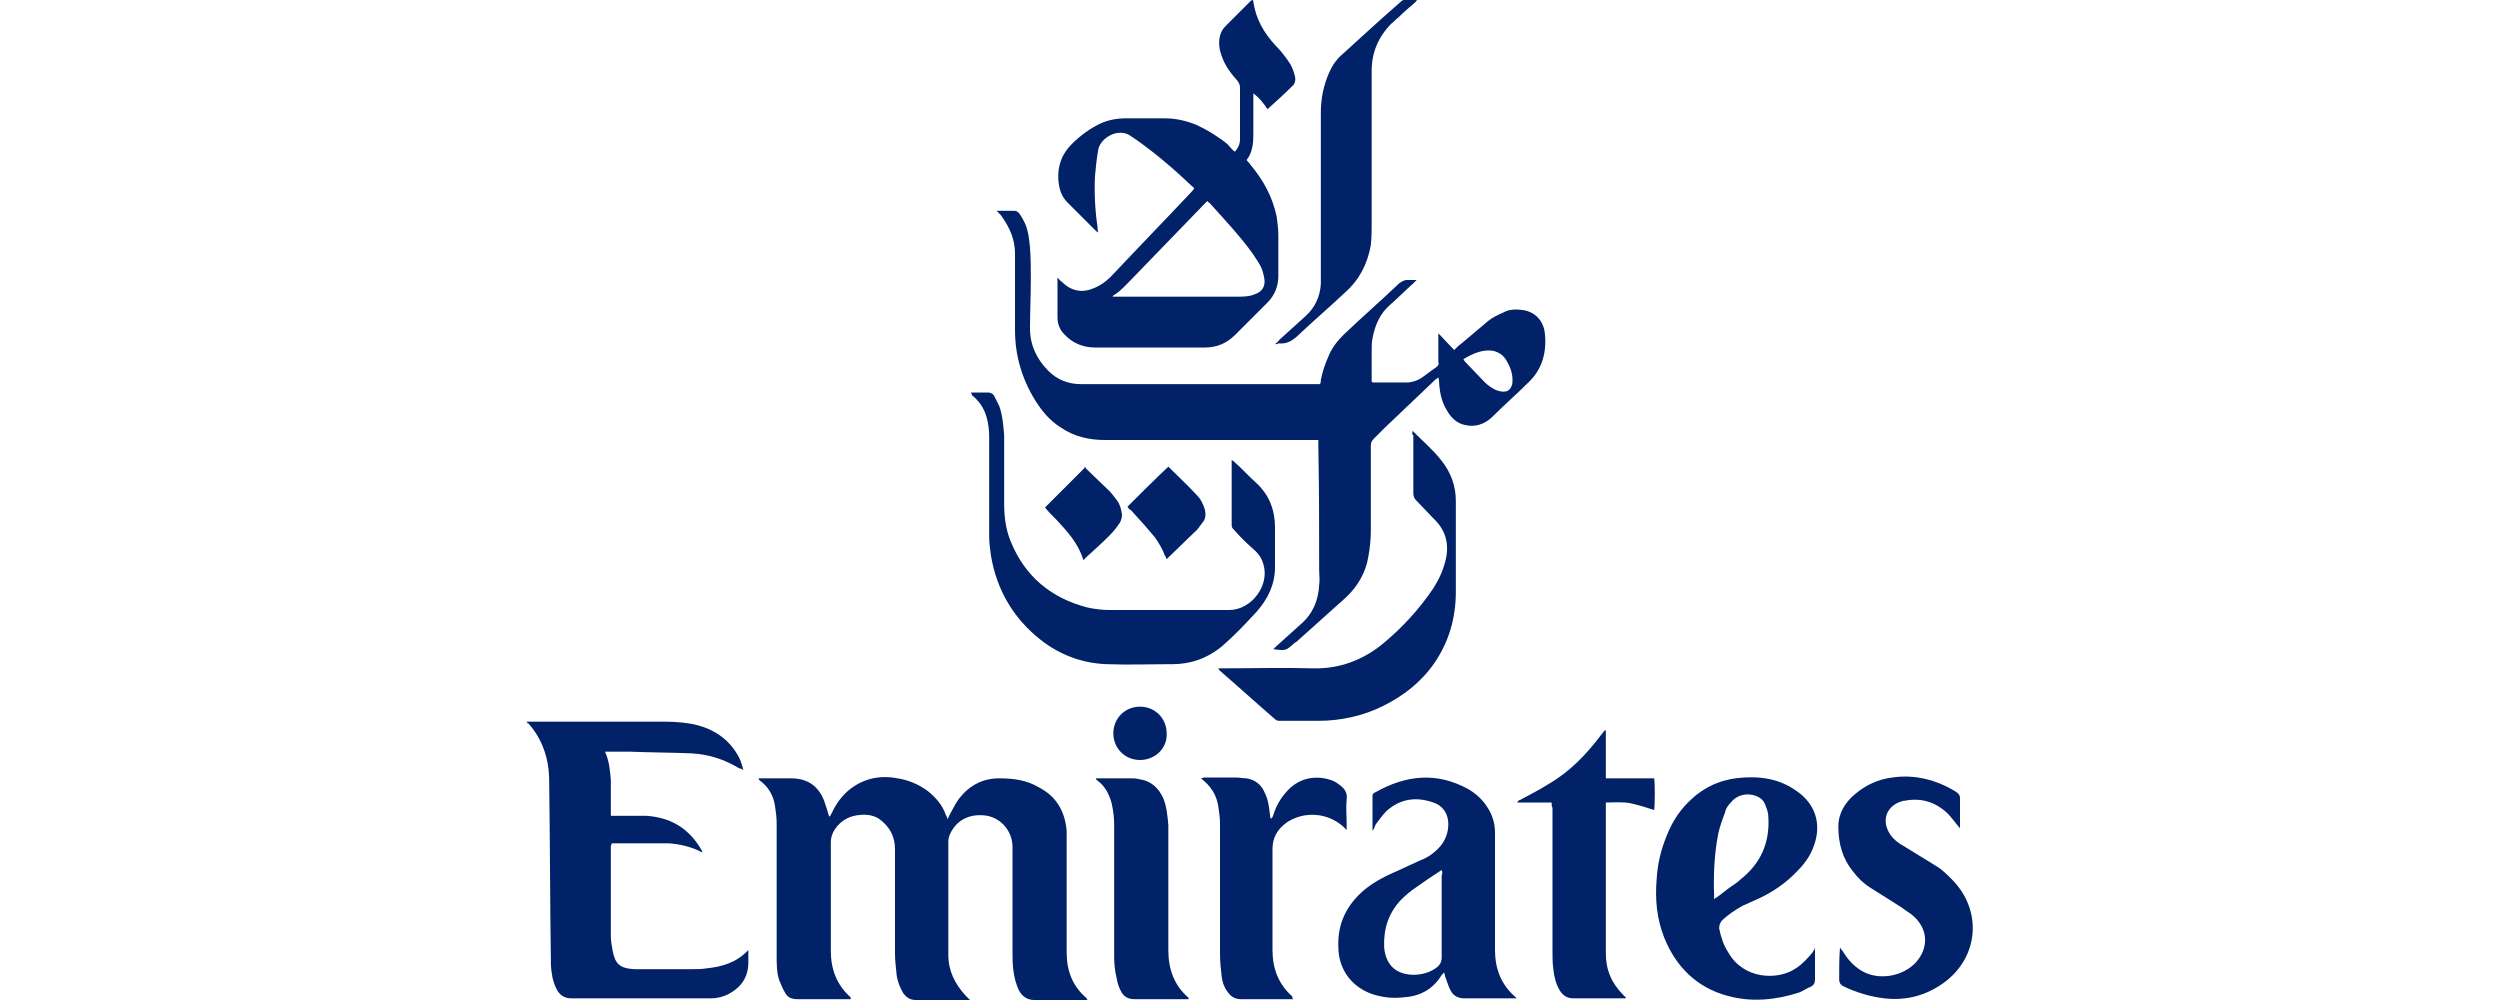
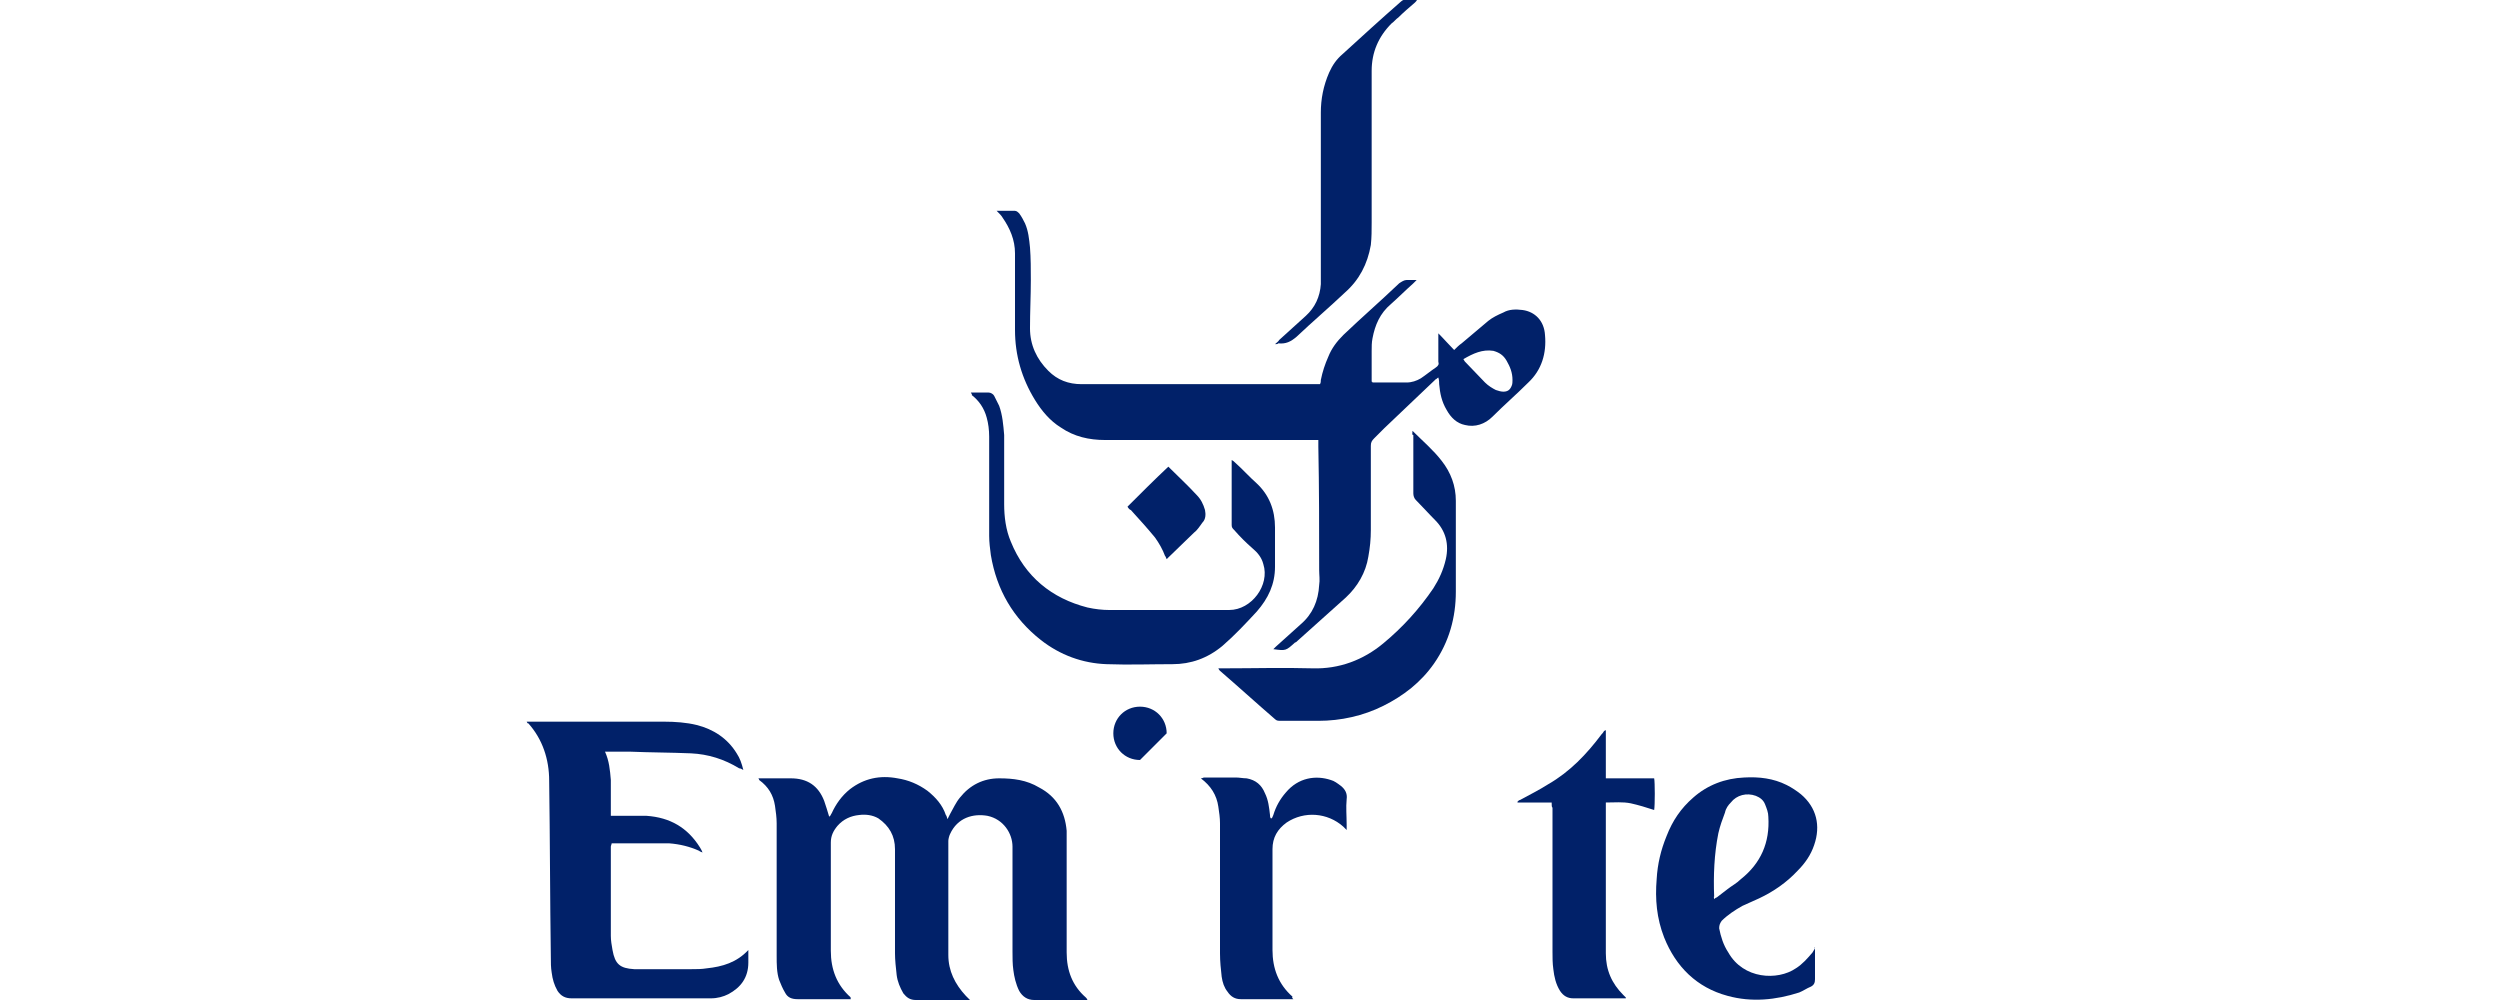
<svg xmlns="http://www.w3.org/2000/svg" version="1.1" id="Layer_1" x="0px" y="0px" viewBox="0 0 300 120" style="enable-background:new 0 0 300 120;" xml:space="preserve">
  <style type="text/css"> .st0{fill:#012169;} </style>
  <path class="st0" d="M119.6,25.3c0.8,0,1.5,0,2.2,0c0.2,0,0.4,0.2,0.5,0.3c0.3,0.4,0.5,0.8,0.7,1.2c0.4,0.9,0.5,1.9,0.6,2.9 c0.1,1.3,0.1,2.6,0.1,3.9c0,1.9-0.1,3.8-0.1,5.8c0,2,0.8,3.7,2.2,5.1c1.1,1.1,2.4,1.6,4,1.6c6.7,0,13.4,0,20.1,0c2.6,0,5.3,0,7.9,0 c0.2,0,0.4,0,0.6,0c0.1-0.2,0.1-0.3,0.1-0.5c0.2-1,0.5-1.9,0.9-2.8c0.4-1,1-1.8,1.8-2.6c2.2-2.1,4.5-4.1,6.7-6.2 c0.3-0.2,0.6-0.4,0.9-0.4c0.4,0,0.7,0,1.2,0c-0.2,0.2-0.3,0.3-0.4,0.4c-0.9,0.8-1.8,1.7-2.7,2.5c-1.3,1.1-1.9,2.5-2.2,4.1 c-0.1,0.5-0.1,1-0.1,1.5c0,1.1,0,2.2,0,3.2c0,0.2,0,0.4,0,0.5c0.1,0,0.1,0.1,0.1,0.1c1.4,0,2.7,0,4.1,0c0.6,0,1.2-0.2,1.7-0.5 c0.6-0.4,1.2-0.9,1.8-1.3c0.3-0.2,0.4-0.4,0.3-0.7c0-0.9,0-1.8,0-2.7c0-0.2,0-0.4,0-0.7c0.7,0.7,1.3,1.4,1.9,2 c0.3-0.3,0.6-0.6,0.9-0.8c1.1-0.9,2.1-1.8,3.2-2.7c0.5-0.4,1.1-0.7,1.8-1c0.7-0.4,1.5-0.4,2.3-0.3c1.5,0.2,2.6,1.3,2.7,3 c0.2,2.2-0.4,4.2-2,5.7c-1.4,1.4-2.9,2.7-4.3,4.1c-0.9,0.9-2.1,1.3-3.3,1c-1-0.2-1.7-0.9-2.2-1.8c-0.6-1-0.8-2-0.9-3.1 c0-0.2,0-0.5-0.1-0.8c-0.2,0.1-0.2,0.2-0.3,0.2c-2.1,2-4.1,3.9-6.2,5.9c-0.4,0.4-0.8,0.8-1.2,1.2c-0.3,0.3-0.4,0.5-0.4,0.9 c0,3.4,0,6.7,0,10.1c0,1.1-0.1,2.1-0.3,3.2c-0.3,1.9-1.3,3.6-2.7,4.9c-1.9,1.7-3.9,3.5-5.8,5.2c-0.1,0.1-0.2,0.2-0.3,0.2 c-1.1,1-1.1,1-2.6,0.8c0.1-0.1,0.2-0.2,0.3-0.3c1-0.9,2-1.8,3-2.7c1.4-1.2,2.1-2.8,2.2-4.7c0.1-0.6,0-1.2,0-1.8c0-5,0-9.9-0.1-14.8 c0-0.2,0-0.5,0-0.8c-0.3,0-0.6,0-0.8,0c-8.2,0-16.5,0-24.8,0c-1.9,0-3.7-0.4-5.3-1.5c-1.3-0.8-2.3-2-3.1-3.3 c-1.6-2.6-2.4-5.4-2.4-8.4c0-3.1,0-6.1,0-9.2c0-1.6-0.6-3-1.5-4.3C120.2,25.9,119.9,25.6,119.6,25.3z M175.6,43.1 c0.1,0.1,0.1,0.2,0.2,0.3c0.8,0.8,1.6,1.7,2.4,2.5c0.4,0.4,0.9,0.7,1.3,0.9c0.3,0.1,0.6,0.2,0.9,0.2c0.5,0,0.8-0.2,1-0.7 c0.1-0.2,0.1-0.5,0.1-0.7c0-0.9-0.3-1.6-0.7-2.3c-0.4-0.7-0.9-1-1.6-1.2C177.9,41.9,176.8,42.4,175.6,43.1z" />
  <path class="st0" d="M102.1,119.9c-0.2,0-0.4,0-0.5,0c-2,0-4,0-5.9,0c-0.7,0-1.2-0.2-1.5-0.8c-0.3-0.5-0.5-1-0.7-1.5 c-0.3-0.9-0.3-1.9-0.3-2.9c0-5.3,0-10.6,0-15.9c0-0.7-0.1-1.4-0.2-2.1c-0.2-1.3-0.8-2.3-1.9-3.1c0,0,0-0.1-0.1-0.2 c0.2,0,0.3,0,0.4,0c1.2,0,2.3,0,3.5,0c2,0,3.3,0.9,4,2.7c0.2,0.6,0.4,1.2,0.6,1.9c0.2-0.1,0.2-0.3,0.3-0.4c0.5-1.1,1.2-2.1,2.2-2.9 c1.7-1.3,3.6-1.7,5.7-1.3c1.3,0.2,2.5,0.7,3.6,1.5c1,0.8,1.8,1.7,2.2,2.9c0.1,0.1,0.1,0.2,0.2,0.5c0.1-0.2,0.2-0.4,0.3-0.6 c0.4-0.7,0.7-1.4,1.2-2c1.2-1.5,2.8-2.3,4.7-2.3c1.7,0,3.3,0.2,4.8,1.1c2.1,1.1,3.1,2.9,3.3,5.2c0,0.4,0,0.8,0,1.2 c0,4.5,0,8.9,0,13.4c0,2.2,0.7,4,2.3,5.4c0.1,0.1,0.1,0.1,0.2,0.3c-0.2,0-0.4,0-0.5,0c-2,0-3.9,0-5.9,0c-0.8,0-1.4-0.4-1.8-1.1 c-0.4-0.8-0.6-1.7-0.7-2.5c-0.1-0.7-0.1-1.5-0.1-2.2c0-4.2,0-8.4,0-12.6c0-1.6-1.1-3.3-3-3.7c-1.7-0.3-3.6,0.2-4.5,2.2 c-0.1,0.2-0.2,0.6-0.2,0.8c0,4.6,0,9.2,0,13.7c0,1.9,0.8,3.5,2.1,4.9c0.1,0.1,0.3,0.3,0.5,0.5c-0.2,0-0.4,0-0.5,0c-2,0-4,0-6,0 c-0.7,0-1.1-0.3-1.5-0.8c-0.4-0.7-0.7-1.4-0.8-2.2c-0.1-0.9-0.2-1.8-0.2-2.6c0-4.2,0-8.3,0-12.5c0-1.6-0.7-2.8-2-3.7 c-0.7-0.4-1.5-0.5-2.3-0.4c-1,0.1-1.9,0.5-2.6,1.3c-0.5,0.6-0.8,1.2-0.8,2c0,4.3,0,8.7,0,13c0,2.2,0.7,4.1,2.4,5.6 C102,119.7,102.1,119.8,102.1,119.9z" />
-   <path class="st0" d="M148.2,18.2c0.4-0.5,0.6-0.9,0.6-1.5c0-2.1,0-4.1,0-6.2c0-0.3-0.1-0.5-0.3-0.8c-0.8-0.9-1.5-1.8-1.9-3 c-0.3-0.8-0.4-1.6-0.2-2.4c0.1-0.4,0.3-0.8,0.6-1.1c1-1,2-2,3.1-3.1c0.1,0,0.1-0.1,0.2-0.2c0,0.1,0.1,0.2,0.1,0.3 c0.3,2.1,1.3,3.8,2.7,5.3c0.7,0.7,1.3,1.5,1.8,2.3c0.2,0.4,0.4,0.9,0.5,1.4c0.1,0.4,0,0.9-0.4,1.2c-0.9,0.9-1.9,1.8-2.9,2.7 c-0.4-0.6-0.9-1.3-1.7-1.9c0,0.2,0,0.4,0,0.6c0,1.5,0,3,0,4.4c0,1-0.1,2.1-0.8,3c0.1,0.2,0.3,0.3,0.4,0.5c1.6,1.9,2.7,3.9,3.2,6.3 c0.1,0.7,0.2,1.5,0.2,2.2c0,1.6,0,3.3,0,4.9c0,1.2-0.4,2.3-1.3,3.2c-1.3,1.3-2.6,2.6-3.9,3.9c-1,1-2.2,1.5-3.6,1.5 c-4.4,0-8.8,0-13.2,0c-1.4,0-2.7-0.5-3.7-1.6c-0.5-0.5-0.8-1.2-0.8-2c0-1.4,0-2.8,0-4.2c0-0.2,0-0.3,0-0.6c0.2,0.2,0.3,0.4,0.5,0.5 c1.1,1.1,2.4,1.4,3.8,0.8c0.8-0.3,1.5-0.8,2.1-1.4c3.2-3.4,6.5-6.8,9.7-10.2c0.1-0.1,0.2-0.2,0.3-0.4c-0.1-0.1-0.1-0.2-0.2-0.2 c-2.1-2-4.3-3.9-6.7-5.6c-0.2-0.1-0.4-0.3-0.6-0.4c-1.5-1.2-3.7,0.1-4,1.5c-0.2,1.1-0.3,2.1-0.4,3.2c-0.1,2,0,4.1,0.3,6.1 c0,0.2,0,0.4,0.1,0.7c-0.2-0.1-0.3-0.2-0.4-0.3c-1.1-1.1-2.2-2.2-3.3-3.3c-0.8-0.8-1-1.7-1.1-2.7c-0.1-1.7,0.4-3.1,1.6-4.3 c1-1,2.2-1.9,3.5-2.5c0.9-0.4,1.9-0.6,3-0.6c1.6,0,3.1,0,4.7,0c1.3,0,2.6,0.3,3.8,0.8c1.3,0.6,2.6,1.4,3.7,2.3 C147.9,18,148,18.1,148.2,18.2z M144.9,24.1c-0.1,0.1-0.2,0.2-0.3,0.3c-3,3.1-5.9,6.1-8.9,9.2c-0.6,0.6-1.2,1.3-2,1.8 c-0.1,0-0.1,0.1-0.2,0.2c0.2,0,0.4,0,0.5,0c0.6,0,1.1,0,1.7,0c4.2,0,8.5,0,12.7,0c0.8,0,1.5,0,2.2-0.3c0.9-0.3,1.3-1,1.1-2 c-0.1-0.5-0.2-0.9-0.4-1.3c-0.3-0.6-0.7-1.1-1-1.6c-1.6-2.2-3.4-4.1-5.2-6.1C145,24.3,144.9,24.2,144.9,24.1z" />
  <path class="st0" d="M63.2,86.6c0.3,0,0.5,0,0.7,0c5.3,0,10.5,0,15.8,0c1.3,0,2.7,0.1,3.9,0.4c2,0.5,3.7,1.6,4.8,3.4 c0.4,0.6,0.6,1.2,0.8,2c-0.2-0.1-0.3-0.2-0.5-0.2c-1.8-1.1-3.7-1.7-5.8-1.8c-2.4-0.1-4.9-0.1-7.3-0.2c-0.8,0-1.6,0-2.4,0 c-0.2,0-0.4,0-0.6,0c0.5,1.1,0.6,2.2,0.7,3.4c0,1.2,0,2.3,0,3.5c0,0.2,0,0.5,0,0.8c0.2,0,0.4,0,0.7,0c1.2,0,2.4,0,3.6,0 c2.8,0.2,4.9,1.4,6.4,3.8c0.1,0.2,0.2,0.3,0.3,0.6c-0.2-0.1-0.3-0.1-0.4-0.2c-1.1-0.5-2.3-0.8-3.6-0.9c-2.2,0-4.5,0-6.7,0 c-0.1,0-0.2,0-0.2,0c0,0.1-0.1,0.3-0.1,0.4c0,3.6,0,7.2,0,10.7c0,0.6,0.1,1.1,0.2,1.7c0.3,1.7,0.9,2.2,2.6,2.3c2.3,0,4.6,0,6.9,0 c0.6,0,1.2,0,1.8-0.1c1.9-0.2,3.6-0.7,5-2.2c0,0.2,0,0.3,0,0.4c0,0.4,0,0.7,0,1.1c0,1.8-0.9,3-2.4,3.8c-0.6,0.3-1.3,0.5-2.1,0.5 c-0.3,0-0.6,0-0.9,0c-5.3,0-10.5,0-15.8,0c-0.8,0-1.3-0.3-1.7-0.9c-0.4-0.7-0.6-1.4-0.7-2.2c-0.1-0.6-0.1-1.2-0.1-1.8 c-0.1-7.1-0.1-14.2-0.2-21.2c0-2.6-0.8-5-2.5-6.9C63.3,86.8,63.3,86.8,63.2,86.6z" />
-   <path class="st0" d="M164.7,99.7c0-0.2,0-0.3,0-0.4c0-1.2,0-2.4,0-3.6c0-0.3,0-0.5,0.3-0.6c3.7-2.1,7.4-2.5,11.2-0.4 c0.7,0.4,1.3,0.9,1.8,1.5c0.9,1.1,1.4,2.3,1.4,3.7c0,4.7,0,9.4,0,14.1c0,2.2,0.7,4.1,2.4,5.6c0.1,0.1,0.1,0.1,0.2,0.2 c-0.2,0-0.3,0-0.5,0c-1.9,0-3.9,0-5.8,0c-0.7,0-1.3-0.3-1.6-0.9c-0.3-0.5-0.4-1-0.6-1.5c-0.1-0.2-0.1-0.4-0.2-0.7 c-0.1,0.1-0.2,0.2-0.3,0.3c-1.1,1.8-2.7,2.6-4.8,2.7c-1.1,0.1-2.1,0-3.2-0.3c-2.7-0.8-4.4-3-4.4-5.8c-0.1-2.8,1-5,3.1-6.8 c1.2-1,2.6-1.7,4-2.3c0.9-0.4,1.7-0.8,2.6-1.2c0.8-0.3,1.5-0.7,2.1-1.3c0.9-0.8,1.4-1.9,1.4-3.1c0-1.2-0.6-2.2-1.8-2.6 c-2-0.7-3.9-0.5-5.6,1c-0.5,0.5-0.9,1.1-1.3,1.6C164.9,99.3,164.9,99.5,164.7,99.7z M173,104.4c-1.1,0.7-2.1,1.4-3.1,2.1 c-0.6,0.4-1.2,0.9-1.8,1.5c-1.5,1.6-2.1,3.5-2,5.7c0.1,1.1,0.5,2.1,1.4,2.7c1.4,0.9,3.6,0.7,4.9-0.3c0.4-0.3,0.6-0.7,0.6-1.2 c0-3.3,0-6.5,0-9.8C173.1,104.8,173.1,104.6,173,104.4z" />
  <path class="st0" d="M217.8,113.7c0,0.2,0,0.3,0,0.5c0,1.1,0,2.2,0,3.3c0,0.4-0.1,0.7-0.5,0.9c-0.5,0.2-0.9,0.5-1.4,0.7 c-2.8,0.9-5.7,1.2-8.6,0.4c-3.7-1-6.2-3.5-7.6-7c-0.9-2.3-1.1-4.6-0.9-7c0.1-1.8,0.5-3.5,1.2-5.2c0.7-1.8,1.7-3.3,3.2-4.6 c1.7-1.5,3.8-2.3,6.1-2.4c1.8-0.1,3.5,0.1,5.1,0.9c0.6,0.3,1.2,0.7,1.7,1.1c1.9,1.6,2.4,3.8,1.6,6.1c-0.4,1.2-1.1,2.2-2,3.1 c-1.3,1.4-2.9,2.5-4.6,3.3c-0.7,0.3-1.3,0.6-2,0.9c-0.9,0.5-1.8,1.1-2.5,1.8c-0.2,0.3-0.3,0.5-0.3,0.9c0.2,1,0.5,2,1.1,2.9 c1.8,3.2,5.9,3.4,8.1,1.9c0.8-0.5,1.4-1.2,2-1.9c0.1-0.2,0.2-0.3,0.3-0.5C217.7,113.7,217.7,113.7,217.8,113.7z M205.7,107.9 c0.1-0.1,0.2-0.2,0.3-0.2c0.4-0.3,0.9-0.7,1.3-1c0.5-0.4,1.1-0.7,1.6-1.2c2.4-1.9,3.5-4.4,3.3-7.5c0-0.5-0.2-1-0.4-1.5 c-0.2-0.5-0.6-0.8-1.1-1c-1.1-0.4-2.3-0.1-3,0.8c-0.3,0.3-0.6,0.7-0.7,1.2c-0.3,0.8-0.6,1.6-0.8,2.5c-0.5,2.5-0.6,5.1-0.5,7.6 C205.6,107.6,205.7,107.7,205.7,107.9z" />
  <path class="st0" d="M116.5,47.1c0.7,0,1.4,0,2.1,0c0.3,0,0.6,0.2,0.7,0.4c0.2,0.4,0.4,0.8,0.6,1.2c0.4,1.1,0.5,2.3,0.6,3.5 c0,2.8,0,5.5,0,8.3c0,1.5,0.2,3.1,0.8,4.5c1.7,4.2,4.9,6.8,9.2,7.9c0.9,0.2,1.8,0.3,2.6,0.3c4.8,0,9.6,0,14.4,0c2.7,0,4.9-3,4.1-5.5 c-0.2-0.8-0.7-1.4-1.3-1.9c-0.8-0.7-1.5-1.4-2.2-2.2c-0.2-0.2-0.3-0.3-0.3-0.6c0-2.5,0-5,0-7.5c0-0.1,0-0.1,0-0.3 c0.2,0.1,0.3,0.2,0.4,0.3c0.9,0.8,1.7,1.7,2.6,2.5c1.5,1.4,2.2,3.2,2.2,5.3c0,1.6,0,3.2,0,4.7c0,2.1-0.8,3.8-2.2,5.4 c-1.3,1.4-2.6,2.8-4.1,4.1c-1.8,1.5-3.8,2.2-6,2.2c-2.6,0-5.2,0.1-7.9,0c-2.9-0.1-5.6-1.1-7.9-2.9c-3.3-2.6-5.3-6-6-10.2 c-0.1-0.8-0.2-1.5-0.2-2.3c0-4,0-7.9,0-11.9c0-0.8-0.1-1.6-0.3-2.3c-0.3-1.1-0.9-2-1.8-2.7C116.7,47.4,116.6,47.3,116.5,47.1 C116.5,47.2,116.5,47.1,116.5,47.1z" />
  <path class="st0" d="M169.5,51.7c1.2,1.2,2.5,2.3,3.5,3.6c1.1,1.4,1.7,3,1.7,4.8c0,3.6,0,7.3,0,10.9c0,3.1-0.8,6-2.6,8.6 c-1.6,2.3-3.7,3.9-6.1,5.1c-2.4,1.2-5.1,1.8-7.8,1.8c-1.5,0-3,0-4.5,0c-0.3,0-0.5,0-0.7-0.2c-2.2-1.9-4.4-3.9-6.6-5.8 c-0.1-0.1-0.1-0.1-0.2-0.3c0.3,0,0.5,0,0.7,0c3.5,0,7.1-0.1,10.6,0c3.2,0.1,6.1-1,8.5-3c2.3-1.9,4.3-4.1,6-6.6 c0.7-1.1,1.2-2.2,1.5-3.5c0.4-1.8,0-3.4-1.3-4.7c-0.8-0.8-1.5-1.6-2.3-2.4c-0.2-0.2-0.3-0.5-0.3-0.8c0-2.3,0-4.7,0-7 C169.4,52.2,169.5,52,169.5,51.7z" />
-   <path class="st0" d="M235.2,99.4c-0.6-0.7-1-1.3-1.5-1.8c-1.5-1.4-3.2-1.9-5.2-1.5c0,0,0,0-0.1,0c-2,0.5-2.7,2.3-1.6,4 c0.4,0.6,1,1.1,1.6,1.4c1.3,0.8,2.6,1.6,3.9,2.4c0.7,0.4,1.3,1,1.9,1.6c3.7,3.7,3.3,9.3-0.9,12.4c-2.2,1.6-4.6,2.2-7.2,1.9 c-1.7-0.2-3.3-0.7-4.8-1.4c-0.4-0.2-0.6-0.4-0.6-0.9c0-1.3,0-2.5,0.1-3.8c0.1,0.2,0.2,0.3,0.3,0.4c0.6,1,1.3,1.8,2.3,2.4 c2,1.2,4.9,0.7,6.5-1c1.5-1.7,1.5-3.8-0.1-5.4c-0.5-0.5-1.1-0.8-1.6-1.2c-1.3-0.8-2.5-1.6-3.8-2.4c-0.8-0.5-1.5-1.2-2.1-2 c-1.2-1.5-1.7-3.3-1.7-5.3c0-1.6,0.8-2.9,2-3.9c1.3-1.1,2.8-1.8,4.5-2c2.7-0.4,5.3,0.3,7.6,1.7c0.3,0.2,0.5,0.4,0.5,0.8 c0,1.1,0,2.1,0,3.2C235.2,99.1,235.2,99.2,235.2,99.4z" />
  <path class="st0" d="M186.2,96.3c-1.4,0-2.8,0-4.1,0c0,0,0-0.1,0-0.1c0.1-0.1,0.2-0.2,0.3-0.2c1.1-0.6,2.3-1.2,3.4-1.9 c2.6-1.5,4.6-3.6,6.4-6c0.1-0.1,0.2-0.2,0.3-0.4c0,0,0.1,0,0.2-0.1c0,1.9,0,3.8,0,5.8c0.7,0,1.3,0,1.9,0c0.6,0,1.3,0,2,0 c0.6,0,1.3,0,1.9,0c0.1,0.4,0.1,3.3,0,3.8c-0.9-0.3-1.9-0.6-2.8-0.8c-1-0.2-1.9-0.1-3-0.1c0,0.3,0,0.5,0,0.7c0,5.8,0,11.6,0,17.4 c0,2,0.7,3.6,2.1,5c0.1,0.1,0.2,0.2,0.3,0.3c0,0,0,0,0,0.1c-0.1,0-0.3,0-0.4,0c-2,0-3.9,0-5.9,0c-0.7,0-1.2-0.3-1.6-0.9 c-0.5-0.8-0.7-1.7-0.8-2.6c-0.1-0.7-0.1-1.4-0.1-2.1c0-5.8,0-11.5,0-17.3C186.2,96.9,186.2,96.6,186.2,96.3z" />
  <path class="st0" d="M155.2,119.9c-0.3,0-0.4,0-0.6,0c-1.9,0-3.8,0-5.7,0c-0.7,0-1.2-0.3-1.6-0.9c-0.4-0.5-0.6-1.1-0.7-1.8 c-0.1-0.9-0.2-1.8-0.2-2.8c0-5.2,0-10.4,0-15.6c0-0.7-0.1-1.3-0.2-2c-0.2-1.4-0.9-2.5-2.1-3.4c0.2,0,0.3-0.1,0.4-0.1 c1.3,0,2.5,0,3.8,0c0.4,0,0.9,0.1,1.3,0.1c1.1,0.2,1.8,0.8,2.2,1.8c0.4,0.8,0.5,1.7,0.6,2.6c0,0.1,0,0.3,0.1,0.4c0,0,0.1,0,0.1,0 c0.1-0.1,0.1-0.2,0.2-0.4c0.3-1,0.8-1.9,1.5-2.7c1.5-1.8,3.6-2.1,5.4-1.5c0.4,0.1,0.8,0.4,1.2,0.7c0.5,0.4,0.8,0.9,0.7,1.6 c-0.1,1,0,2,0,3.1c0,0.2,0,0.4,0,0.6c-0.2-0.2-0.3-0.3-0.4-0.4c-1.9-1.7-4.7-1.9-6.8-0.5c-1.1,0.8-1.7,1.8-1.7,3.2c0,4,0,8.1,0,12.1 c0,2.2,0.7,4.1,2.4,5.6C155,119.7,155.1,119.8,155.2,119.9z" />
  <path class="st0" d="M153,41.3c0.2-0.2,0.4-0.3,0.5-0.5c1.1-1,2.1-1.9,3.2-2.9c1.1-1,1.7-2.3,1.8-3.8c0-0.5,0-1,0-1.6 c0-6.3,0-12.7,0-19c0-1.6,0.3-3.2,1-4.8c0.4-0.9,0.9-1.6,1.6-2.2c2.3-2.1,4.6-4.2,7-6.3c0.2-0.2,0.5-0.3,0.8-0.3c0.4,0,0.8,0,1.2,0 c-0.1,0.2-0.2,0.3-0.3,0.4c-0.7,0.6-1.4,1.2-2,1.8c-0.3,0.2-0.5,0.5-0.8,0.7c-1.6,1.6-2.4,3.5-2.4,5.7c0,6.1,0,12.1,0,18.2 c0,0.9,0,1.8-0.1,2.7c-0.4,2.3-1.4,4.2-3.1,5.7c-1.9,1.8-3.9,3.5-5.8,5.3c-0.7,0.6-1.3,0.9-2.2,0.8C153.3,41.3,153.2,41.3,153,41.3z " />
-   <path class="st0" d="M142.6,119.9c-0.2,0-0.3,0-0.4,0c-2,0-4,0-6.1,0c-0.7,0-1.2-0.3-1.5-0.8c-0.3-0.5-0.5-1.1-0.6-1.7 c-0.2-0.8-0.3-1.7-0.3-2.5c0-5.3,0-10.6,0-15.9c0-0.9-0.1-1.7-0.3-2.6c-0.3-1.1-0.8-2.1-1.8-2.8c0,0-0.1-0.1-0.1-0.2 c0.2,0,0.3,0,0.5,0c1.2,0,2.5,0,3.7,0c0.3,0,0.6,0,1,0.1c1.4,0.2,2.3,1,2.9,2.3c0.4,1,0.5,2.1,0.6,3.2c0,2.2,0,4.5,0,6.8 c0,2.8,0,5.5,0,8.2c0,2.3,0.7,4.3,2.5,5.8C142.6,119.8,142.6,119.8,142.6,119.9z" />
  <path class="st0" d="M135.3,60.8c1.6-1.6,3.2-3.2,4.9-4.8c0,0,0,0,0,0c1.1,1.1,2.3,2.2,3.4,3.4c0.5,0.5,0.8,1.1,1,1.8 c0.1,0.5,0.1,1.1-0.3,1.5c-0.3,0.4-0.6,0.9-1,1.2c-1,1-2.1,2-3.1,3c-0.1,0.1-0.1,0.1-0.2,0.2c-0.1-0.2-0.1-0.3-0.2-0.4 c-0.3-0.8-0.7-1.5-1.2-2.2c-0.9-1.1-1.9-2.2-2.9-3.3C135.6,61.2,135.4,61,135.3,60.8z" />
-   <path class="st0" d="M130,67.2c-0.6-2-1.9-3.4-3.2-4.8c-0.5-0.5-1-1-1.4-1.5c1.6-1.6,3.2-3.2,4.8-4.8c0,0-0.1-0.1-0.1-0.1 c0.1,0,0.2,0.1,0.2,0.2c0.9,0.9,1.9,1.8,2.8,2.7c0.3,0.3,0.6,0.7,0.9,1.1c0.4,0.5,0.5,1,0.6,1.5c0.1,0.4,0,0.8-0.2,1.2 c-0.4,0.6-0.8,1.1-1.3,1.6c-0.9,0.9-1.9,1.8-2.9,2.7C130.2,67.1,130.1,67.1,130,67.2z" />
-   <path class="st0" d="M136.8,91.2c-1.8,0-3.2-1.4-3.2-3.2c0-1.8,1.4-3.2,3.2-3.2c1.8,0,3.2,1.4,3.2,3.2 C140.1,89.8,138.6,91.2,136.8,91.2z" />
+   <path class="st0" d="M136.8,91.2c-1.8,0-3.2-1.4-3.2-3.2c0-1.8,1.4-3.2,3.2-3.2c1.8,0,3.2,1.4,3.2,3.2 z" />
</svg>